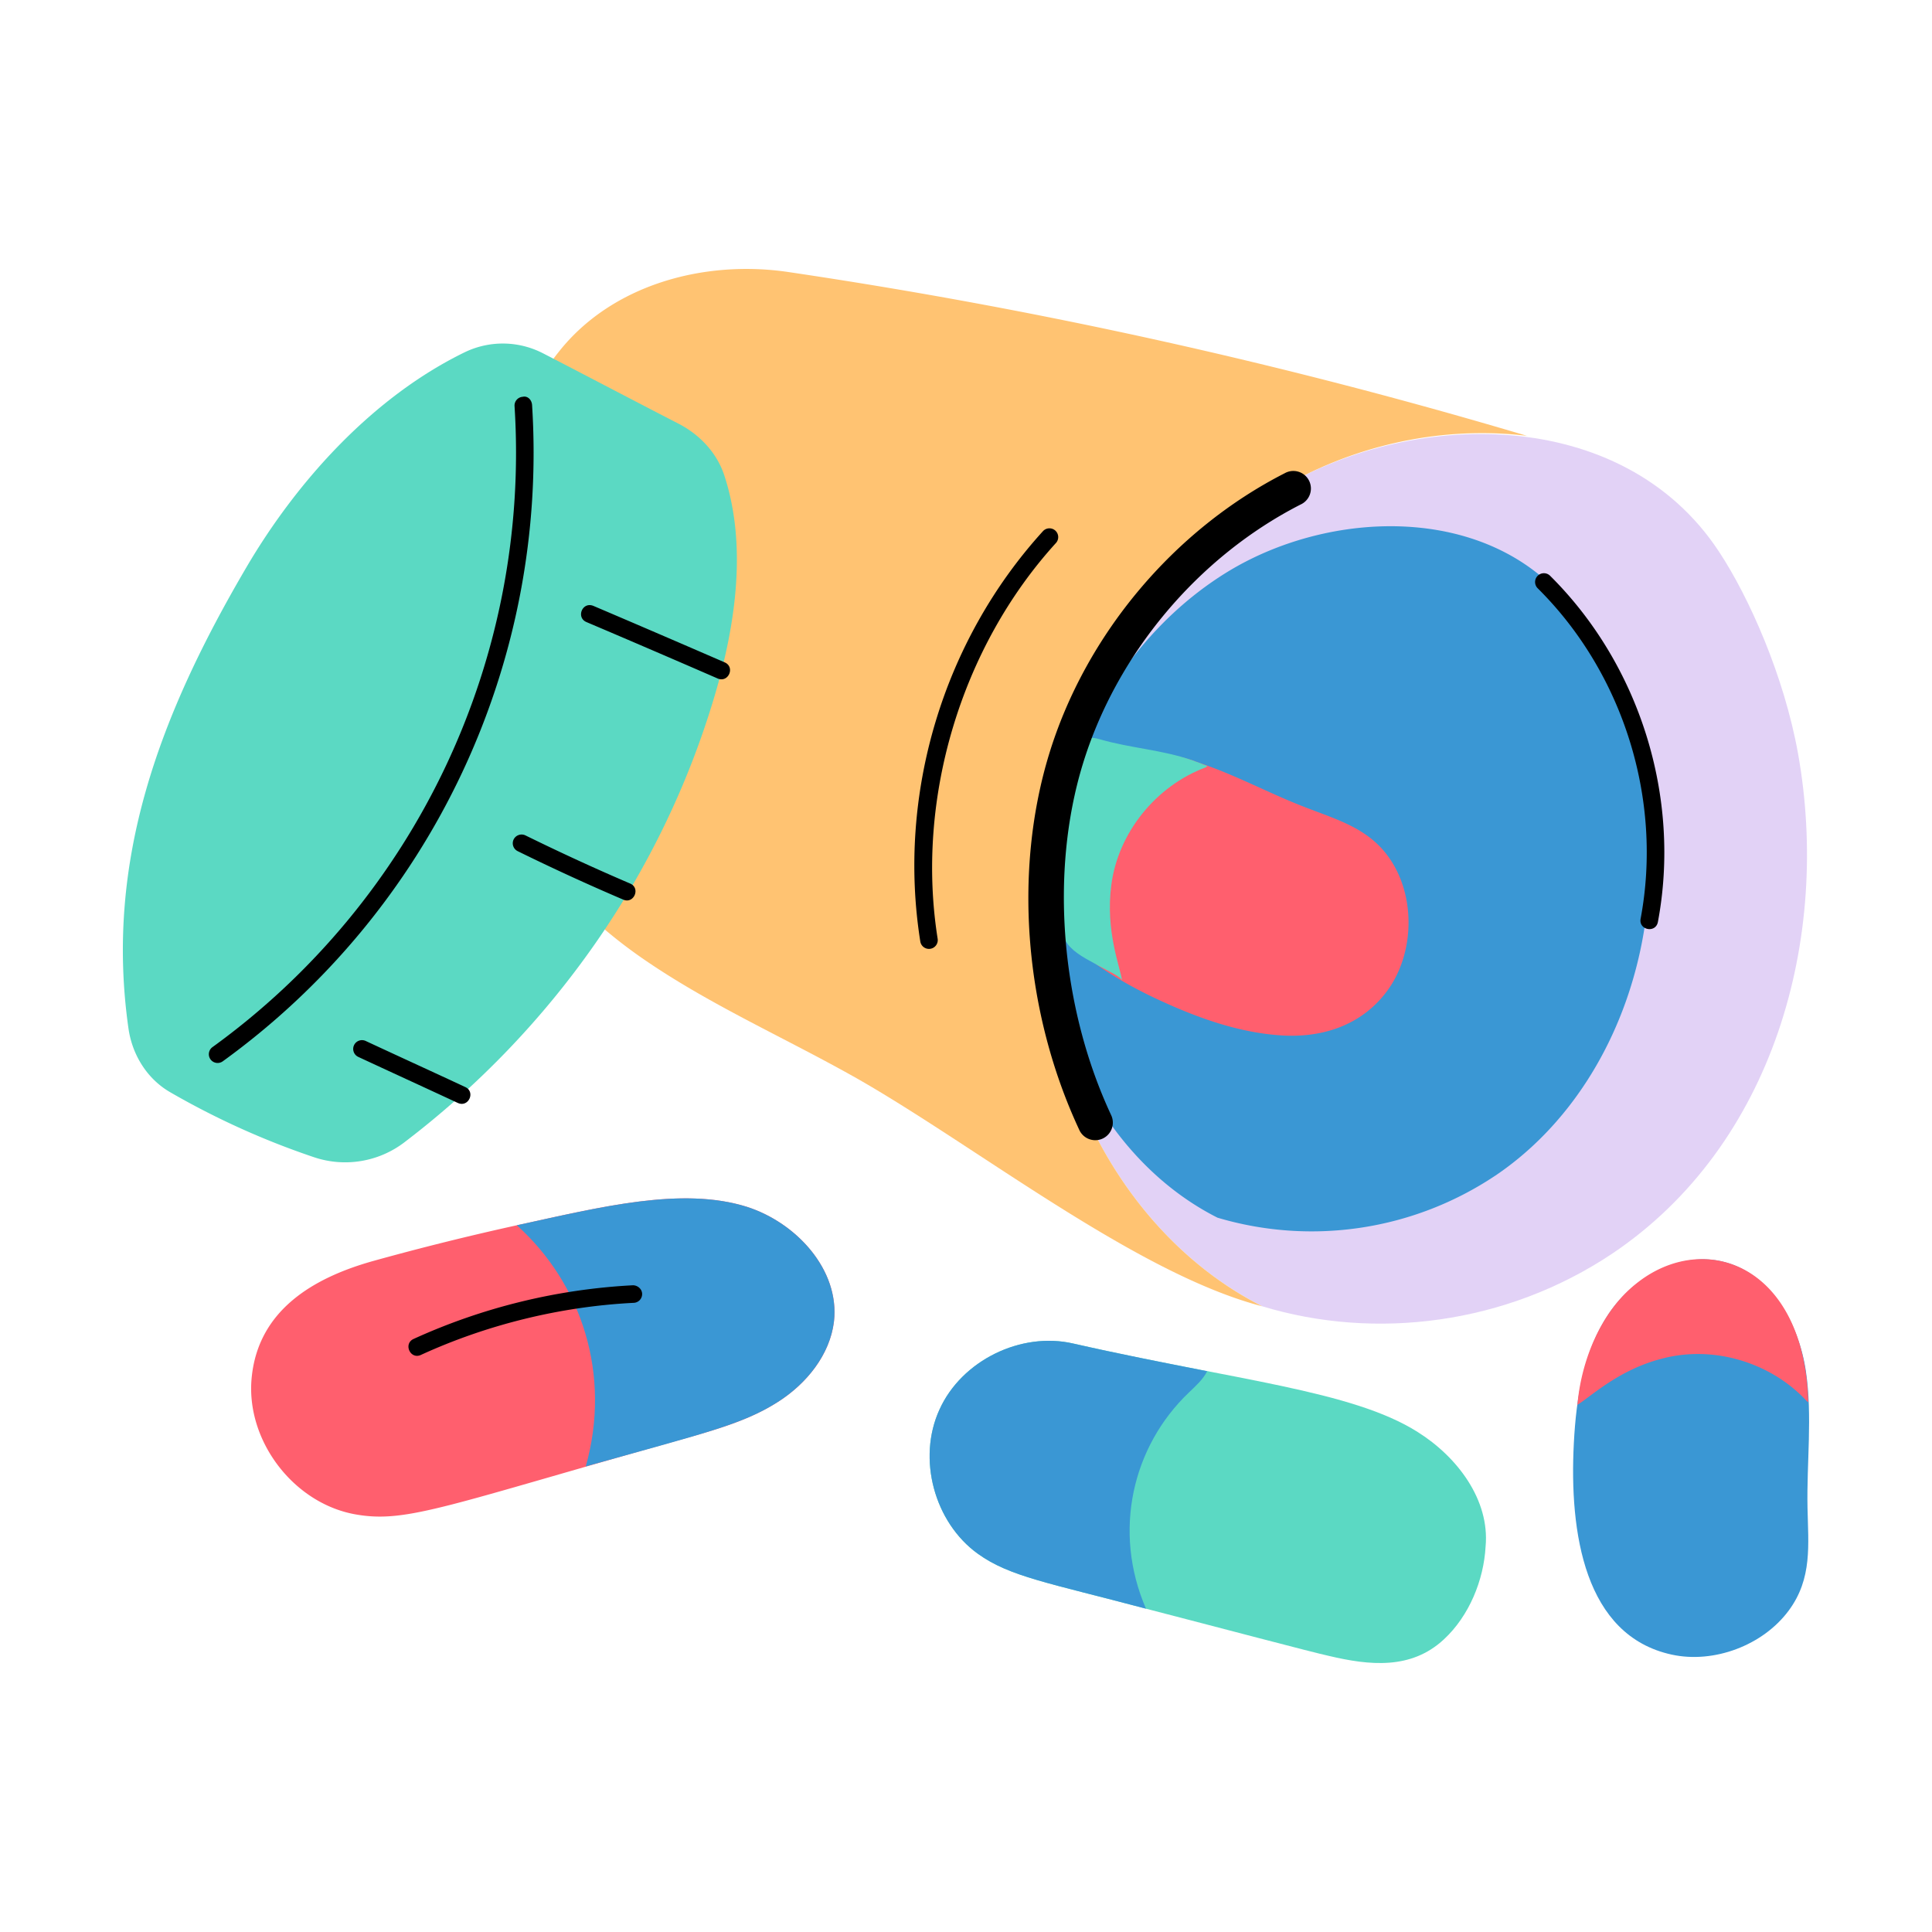
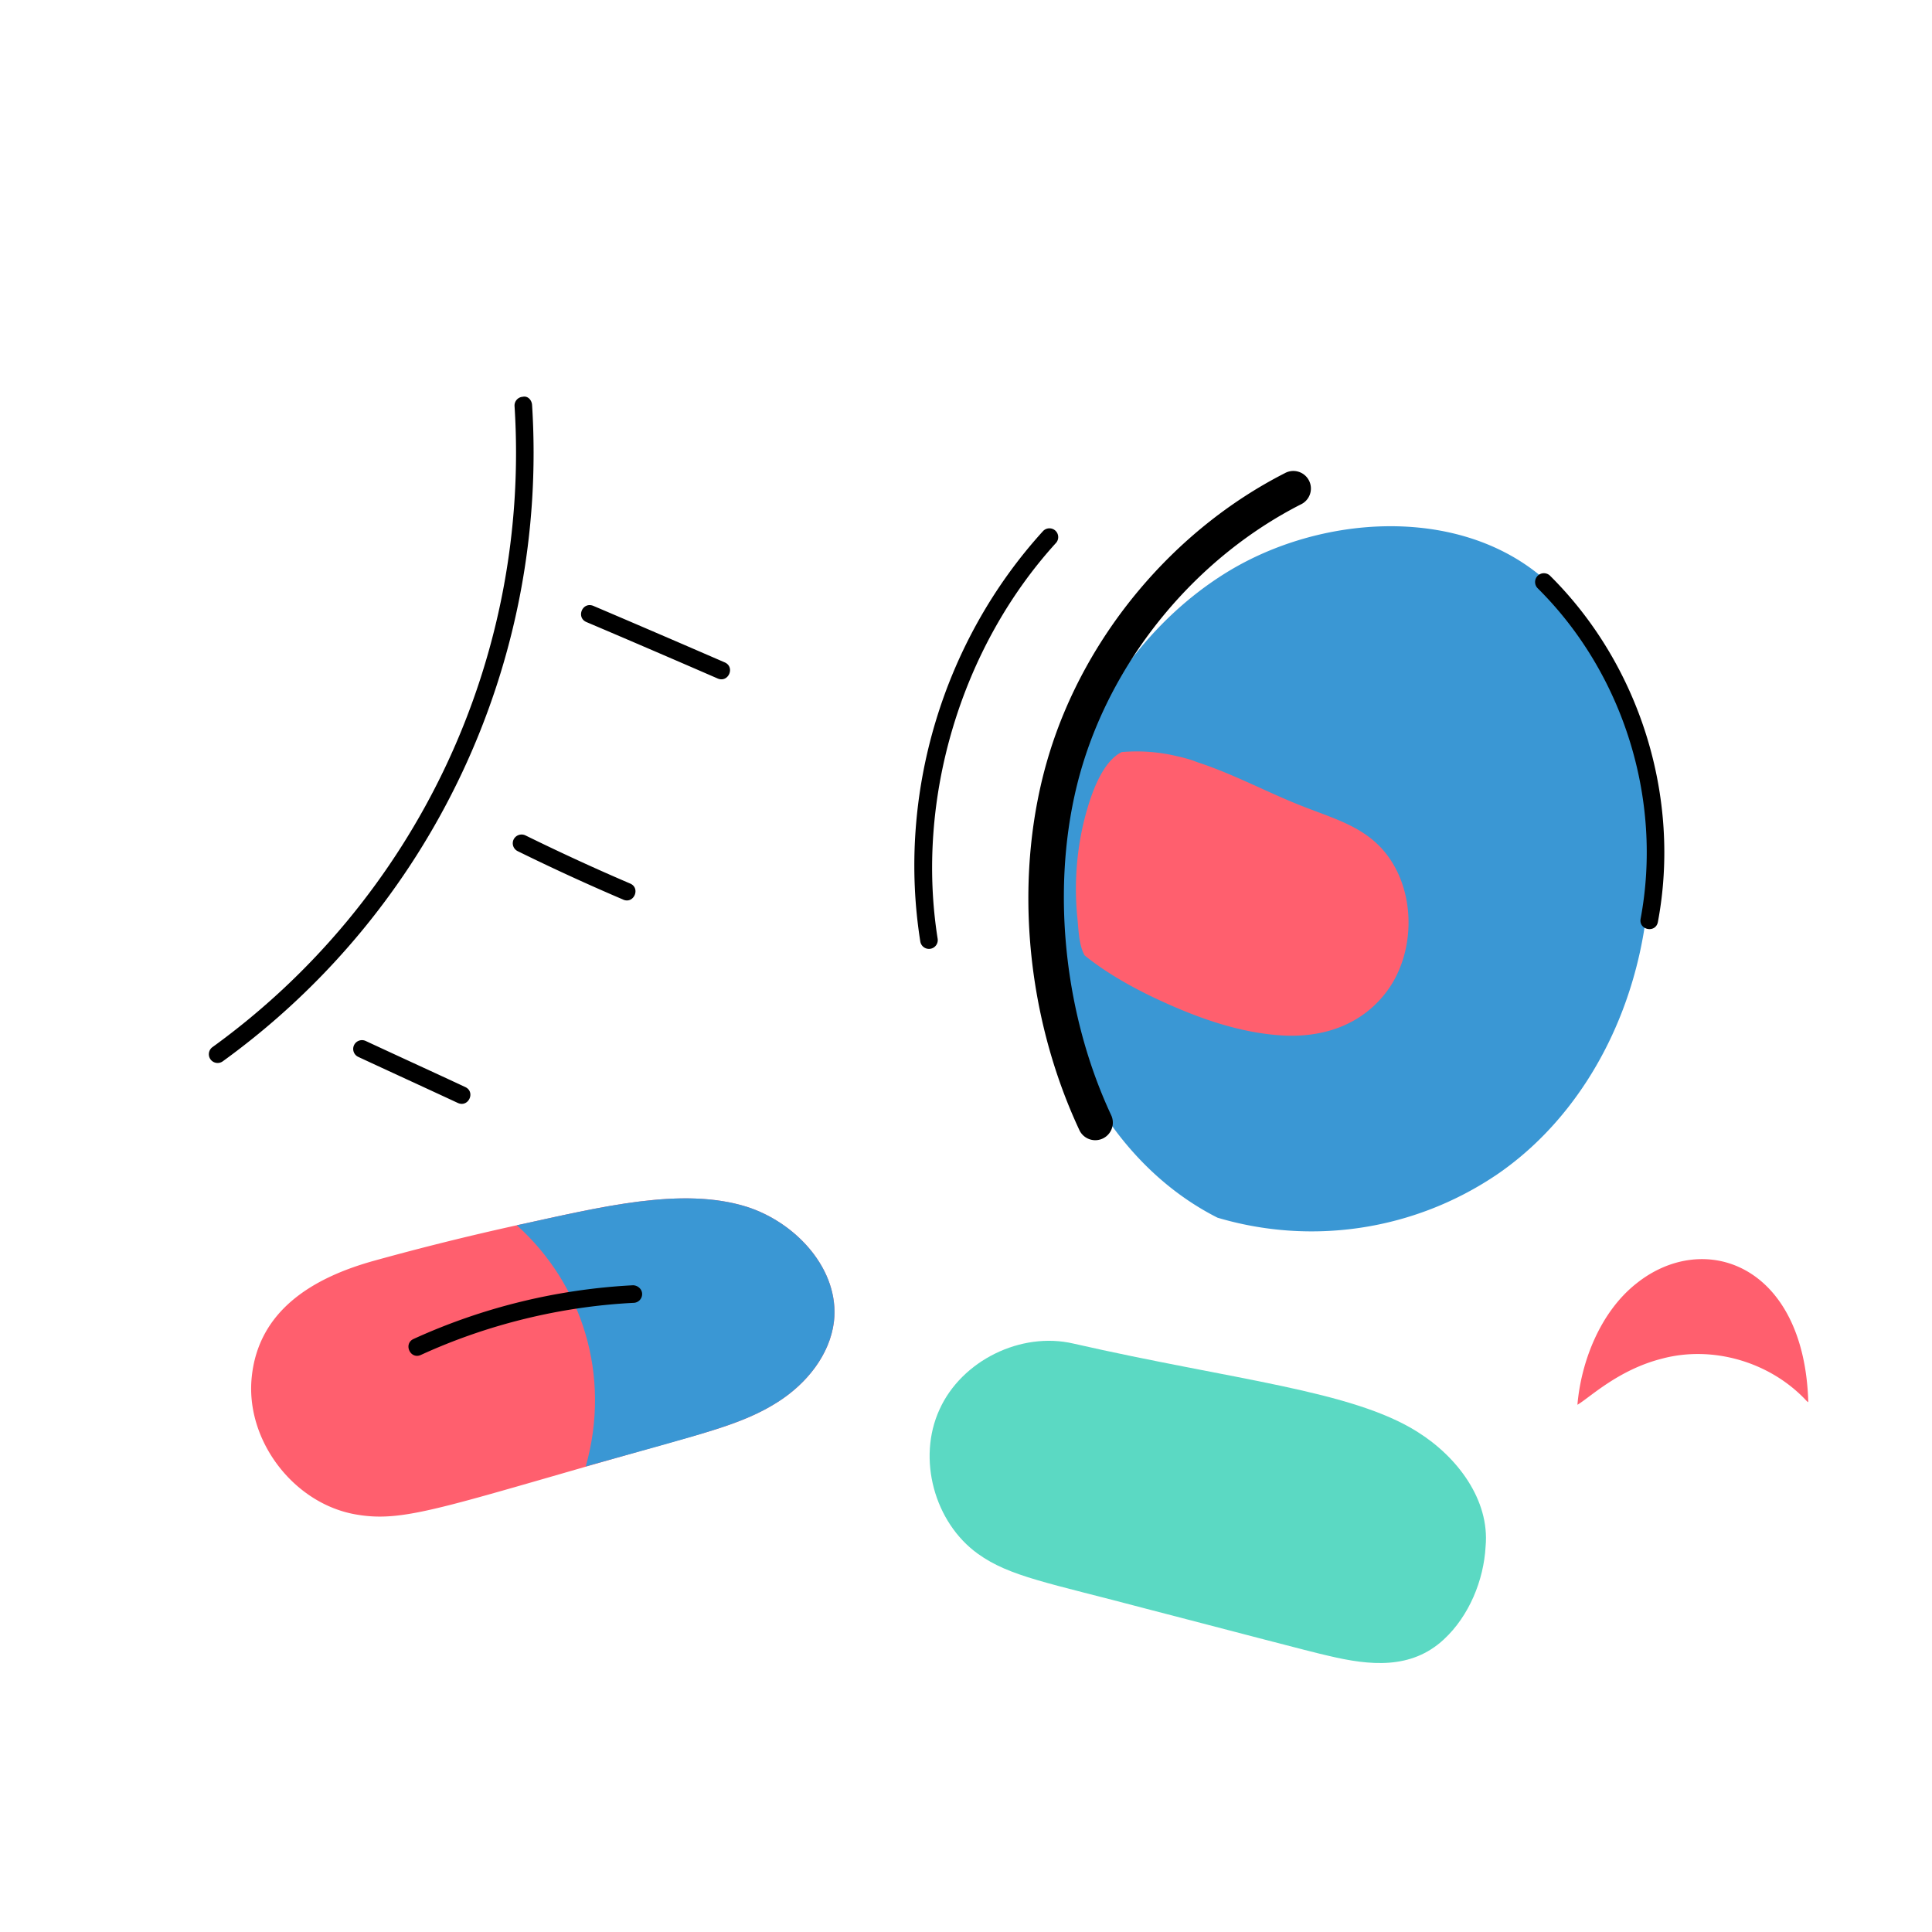
<svg xmlns="http://www.w3.org/2000/svg" width="512" height="512" x="0" y="0" viewBox="0 0 55 55" style="enable-background:new 0 0 512 512" xml:space="preserve" class="">
  <g>
-     <path fill="#e2d2f6" d="M45.903 35.684c-3.029 2.027-6.757 2.478-9.968 1.504-2.412-1.217-4.272-3.456-5.271-6.04-2.36-6.13.152-13.76 5.58-17.122 3.9-2.415 9.938-2.498 12.688 1.672.873 1.322 1.857 3.555 2.253 5.746.942 5.26-.689 11.15-5.282 14.24z" opacity="1" data-original="#e2d2f6" class="" />
    <path fill="#3a97d4" d="M42.56 33.473a9.407 9.407 0 0 1-7.9 1.192c-1.912-.965-3.387-2.74-4.18-4.788-1.87-4.86.122-10.907 4.425-13.573 3.091-1.914 7.877-1.98 10.057 1.325.174.264.318.536.466.814 3.052 5.749 1.277 12.243-2.867 15.03z" opacity="1" data-original="#3a97d4" />
-     <path fill="#ffc372" d="M43.468 12.407c-2.48-.299-5.064.287-7.223 1.619-5.43 3.363-7.94 10.994-5.581 17.122.999 2.584 2.86 4.823 5.27 6.04-3.58-.928-8.127-4.544-11.54-6.488-2.01-1.137-4.134-2.067-6.029-3.365-3.698-2.526-5.26-6.063-4.812-10.484.242-2.423.827-4.915 2.343-6.821 1.504-1.918 4.134-2.642 6.546-2.286a151.39 151.39 0 0 1 21.026 4.663z" opacity="1" data-original="#ffc372" class="" />
-     <path fill="#5bd9c3" d="M15.463 10.06c1.263.652 2.592 1.352 3.849 1.999.606.312 1.095.828 1.308 1.476.648 1.976.329 4.233-.273 6.264-1.505 5.086-4.631 9.516-8.832 12.718a2.78 2.78 0 0 1-2.575.427 22.57 22.57 0 0 1-4.097-1.852c-.657-.38-1.079-1.064-1.186-1.816-.68-4.78.892-8.922 3.354-13.12 1.455-2.482 3.62-4.864 6.223-6.13a2.492 2.492 0 0 1 2.23.035z" opacity="1" data-original="#5bd9c3" />
    <path d="M5.993 30.158a.25.25 0 0 1 .056-.349 20.882 20.882 0 0 0 8.599-18.249.25.25 0 0 1 .233-.264c.147-.034.257.095.266.233a21.38 21.38 0 0 1-8.805 18.684.25.25 0 0 1-.349-.055zM13.034 31.399c-1.019-.474-1.982-.914-2.834-1.311a.25.25 0 1 1 .21-.454c1.02.475 1.984.914 2.835 1.312.3.14.091.59-.21.453zM17.742 25.61a61.676 61.676 0 0 1-3.004-1.379.25.25 0 0 1-.115-.335.253.253 0 0 1 .335-.114c1.048.514 2.023.96 2.98 1.37.304.128.11.589-.196.459zM20.432 19.316c-1.242-.54-2.496-1.08-3.739-1.608-.298-.129-.117-.584.196-.461 1.245.53 2.499 1.07 3.743 1.61.302.133.105.588-.2.459z" fill="#000000" opacity="1" data-original="#000000" />
    <path fill="#ff5f6e" d="M23.741 37.62c-.116.956-.787 1.775-1.596 2.29-.819.524-1.753.786-2.677 1.049-6.683 1.877-7.86 2.398-9.29 2.162-1.795-.283-3.192-2.1-3.013-3.905.189-1.931 1.774-2.845 3.454-3.317a77.741 77.741 0 0 1 4.094-1.018c2.398-.521 4.7-1.105 6.55-.525 1.407.451 2.646 1.795 2.478 3.265z" opacity="1" data-original="#ff5f6e" />
    <path fill="#3a97d4" d="M23.741 37.62c-.116.956-.787 1.775-1.596 2.29-1.019.652-2.115.894-5.47 1.836.735-2.601-.11-5.2-1.962-6.865 2.398-.521 4.7-1.105 6.55-.525 1.407.451 2.646 1.795 2.478 3.265z" opacity="1" data-original="#3a97d4" />
    <path fill="#5bd9c3" d="M42.292 44.022c-.052.966-.472 1.984-1.186 2.646-.934.871-2.12.745-3.275.472-.458-.098-3.194-.824-5.207-1.344-2.78-.739-3.878-.91-4.787-1.564-1.239-.892-1.732-2.708-1.092-4.105.63-1.396 2.32-2.225 3.81-1.879 4.567 1.04 7.936 1.332 9.806 2.52 1.125.706 2.052 1.931 1.931 3.254z" opacity="1" data-original="#5bd9c3" />
-     <path fill="#3a97d4" d="M34.366 39.036c-.115.23-.336.43-.524.609-1.607 1.534-2.174 3.948-1.218 6.151-2.78-.739-3.878-.91-4.787-1.564-1.239-.892-1.732-2.708-1.092-4.105.63-1.396 2.32-2.225 3.81-1.879 1.292.294 2.541.536 3.811.788zM51.456 42.919c.021 1.06.143 2.013-.533 2.928-.733.993-2.132 1.519-3.335 1.256-2.483-.542-2.917-3.468-2.784-6.02.066-1.286.275-2.615.994-3.684.72-1.068 2.066-1.802 3.31-1.467 1.317.354 2.102 1.753 2.302 3.102.19 1.29.02 2.59.046 3.885z" opacity="1" data-original="#3a97d4" />
    <path fill="#ff5f6e" d="M51.478 39.918c-.021-.011-.042-.032-.053-.042-1.028-1.103-2.666-1.586-4.115-1.197-1.245.316-2.056 1.11-2.404 1.312.106-1.237.654-2.645 1.68-3.454 1.928-1.543 4.781-.545 4.892 3.38zM39.538 28.142c-.732 1.046-1.9 1.422-3.118 1.33-1.228-.09-2.406-.527-3.513-1.045-.702-.33-1.457-.76-2.03-1.229-.173-.304-.173-.782-.214-1.137-.091-1.005 0-2.041.284-3.016.143-.497.447-1.37.985-1.635a4.92 4.92 0 0 1 1.595.122c.142.03.284.071.416.112.081.03.152.06.223.081 1.026.345 1.97.863 2.975 1.25.985.385 1.92.629 2.508 1.603.64 1.056.59 2.55-.111 3.564z" opacity="1" data-original="#ff5f6e" />
-     <path fill="#5bd9c3" d="M34.37 21.806c-.01.02-.041.03-.051.041-1.412.528-2.488 1.858-2.681 3.34-.177 1.318.254 2.344.305 2.732-.02-.112-.407-.284-.69-.437-.011-.01-.021-.01-.032-.02-.857-.461-1.164-.656-1.07-2.121.045-.706.09-1.417.233-2.11.135-.655.122-2.052.594-2.21.11-.036.228-.004.339.027.884.254 1.75.294 2.626.596.081.03.152.06.223.081.071.03.142.061.203.081z" opacity="1" data-original="#5bd9c3" />
    <path d="M26.199 26.802c-.664-4.184.643-8.552 3.496-11.685a.25.25 0 0 1 .37.336c-2.71 2.976-4.003 7.296-3.372 11.271a.25.25 0 1 1-.494.078zM46.705 26.154c.635-3.38-.487-6.984-2.93-9.407a.25.25 0 0 1 .353-.356c2.558 2.538 3.734 6.315 3.069 9.855-.062.328-.552.233-.492-.092zM30.727 32.17c-1.562-3.342-1.885-7.34-.864-10.692 1.036-3.398 3.544-6.391 6.71-8.006a.5.5 0 1 1 .454.89c-2.93 1.494-5.25 4.264-6.207 7.407-.937 3.076-.625 6.9.813 9.978a.5.5 0 0 1-.906.424zM11.774 38.117a17.193 17.193 0 0 1 6.244-1.528c.128 0 .255.1.262.238a.25.25 0 0 1-.237.262c-2.074.103-4.17.616-6.061 1.483-.3.139-.508-.317-.208-.455z" fill="#000000" opacity="1" data-original="#000000" />
  </g>
</svg>